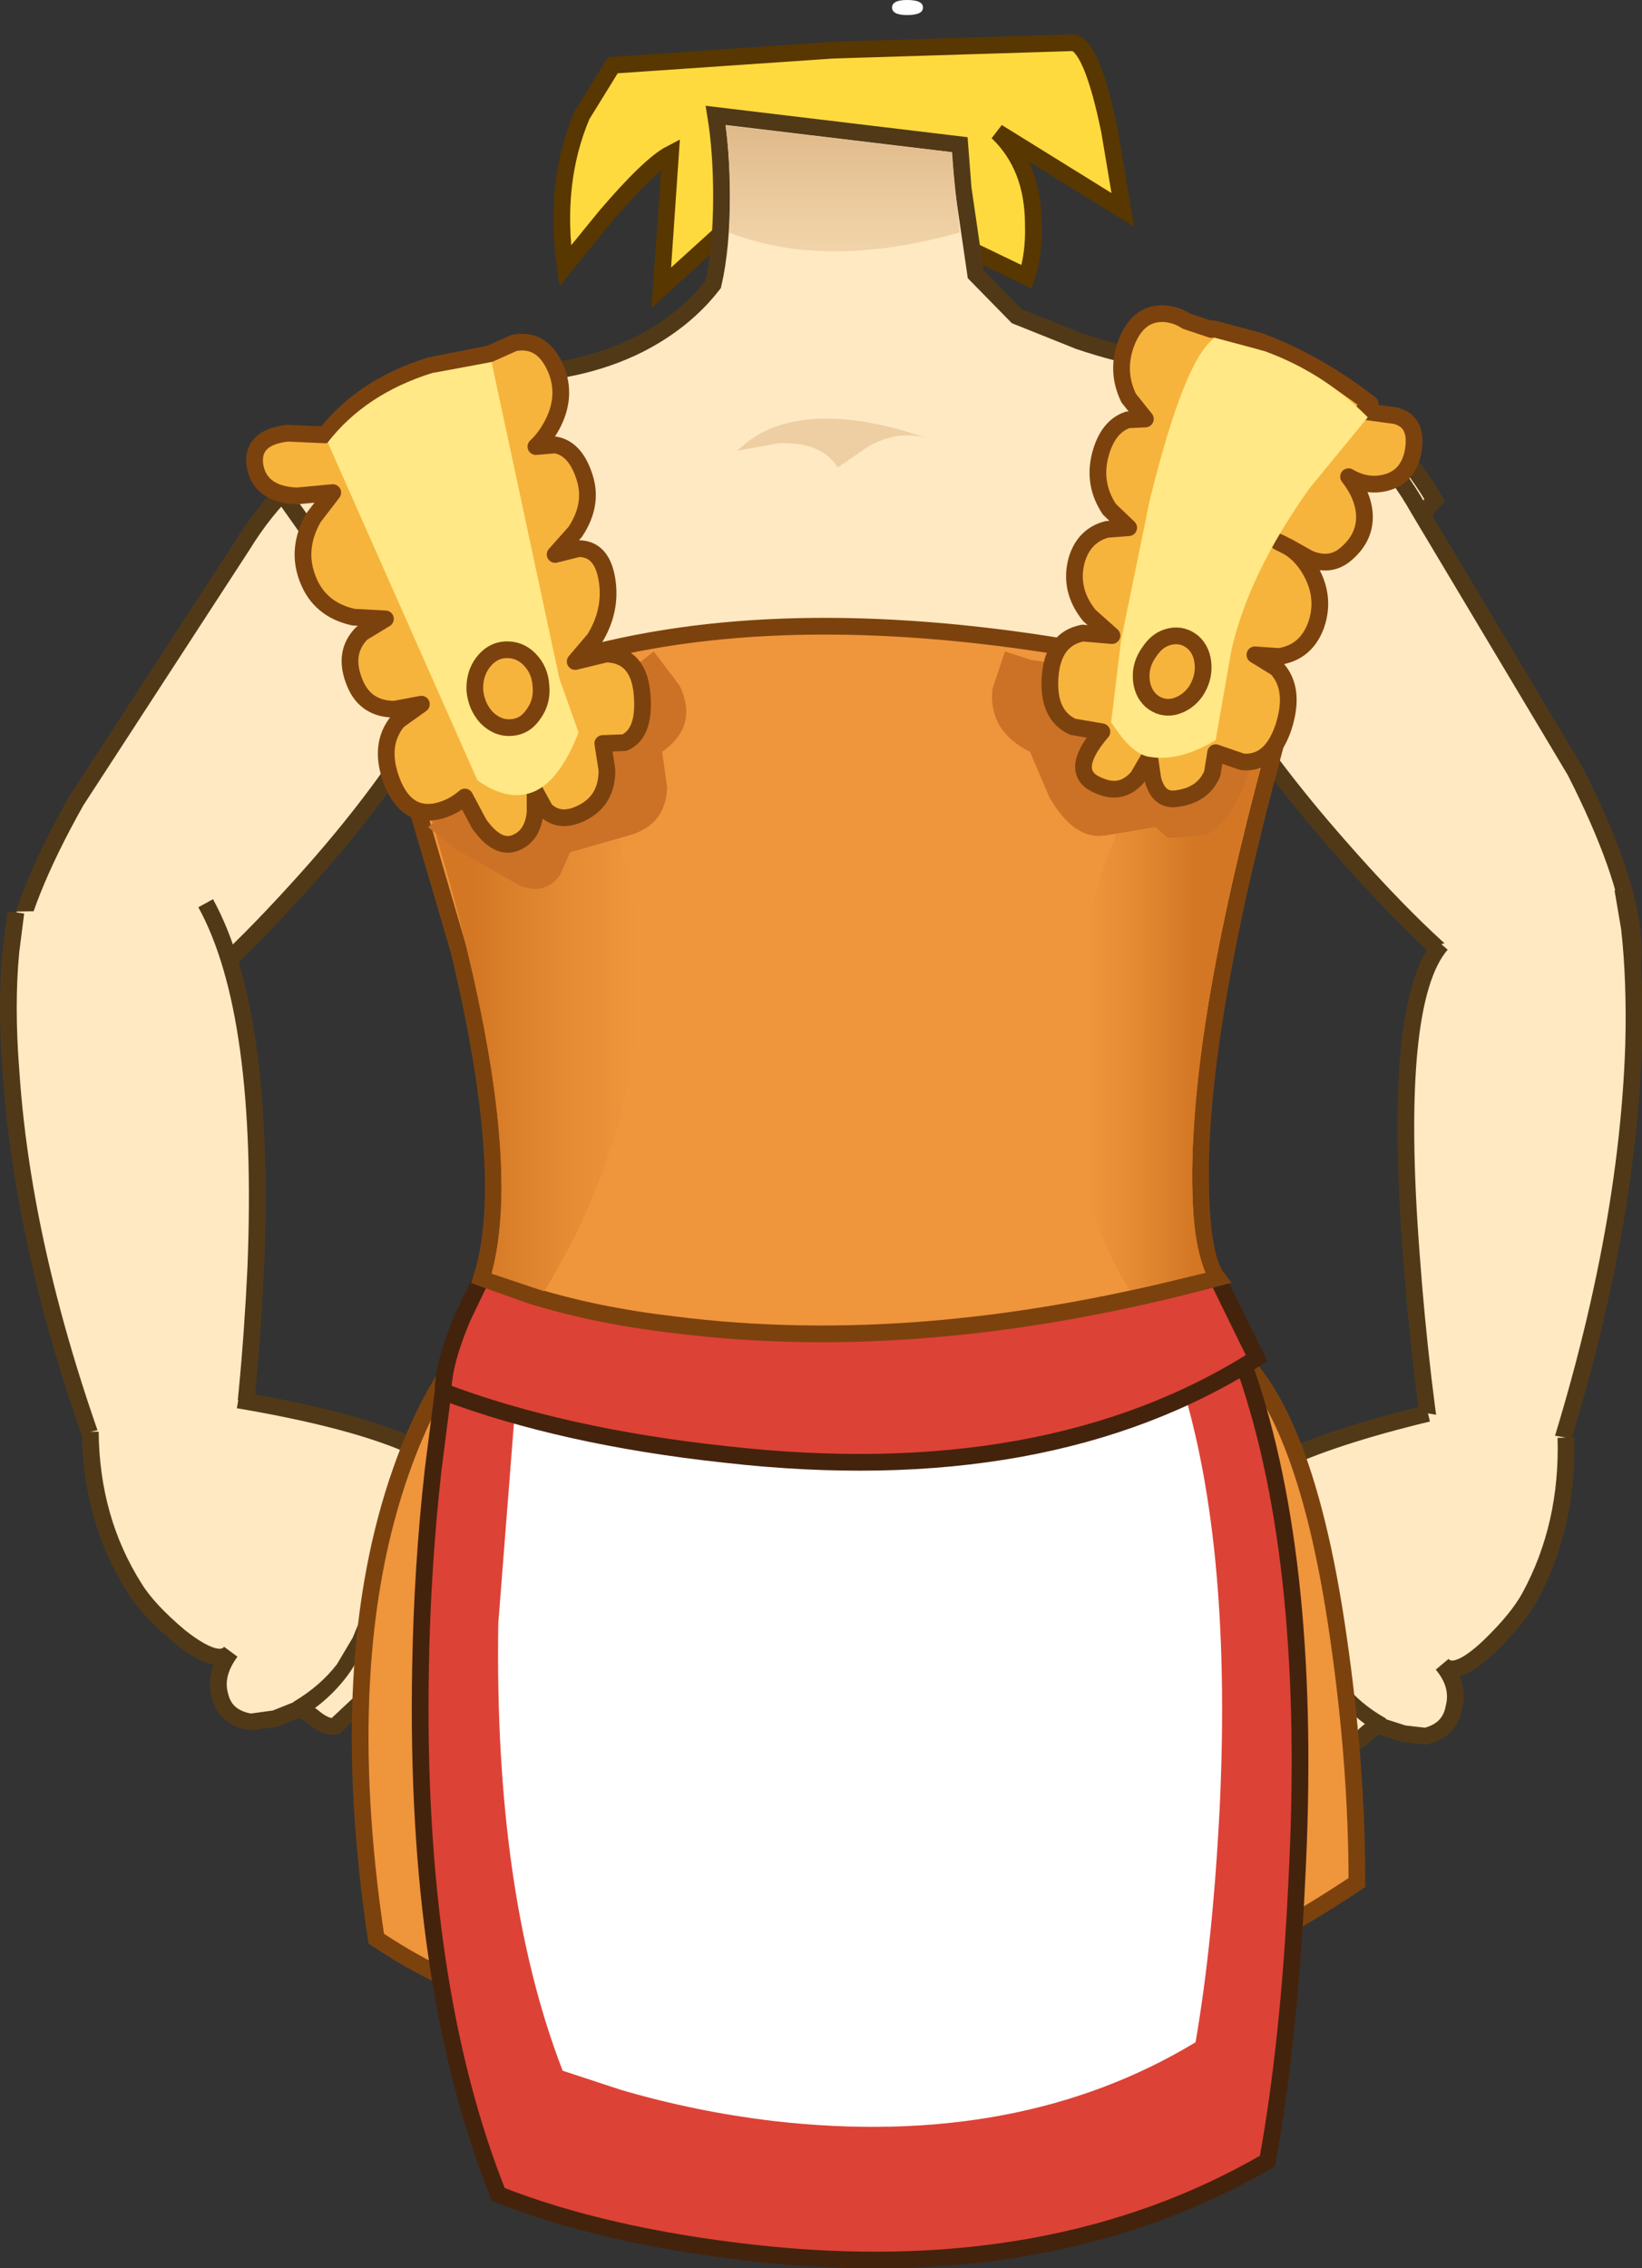
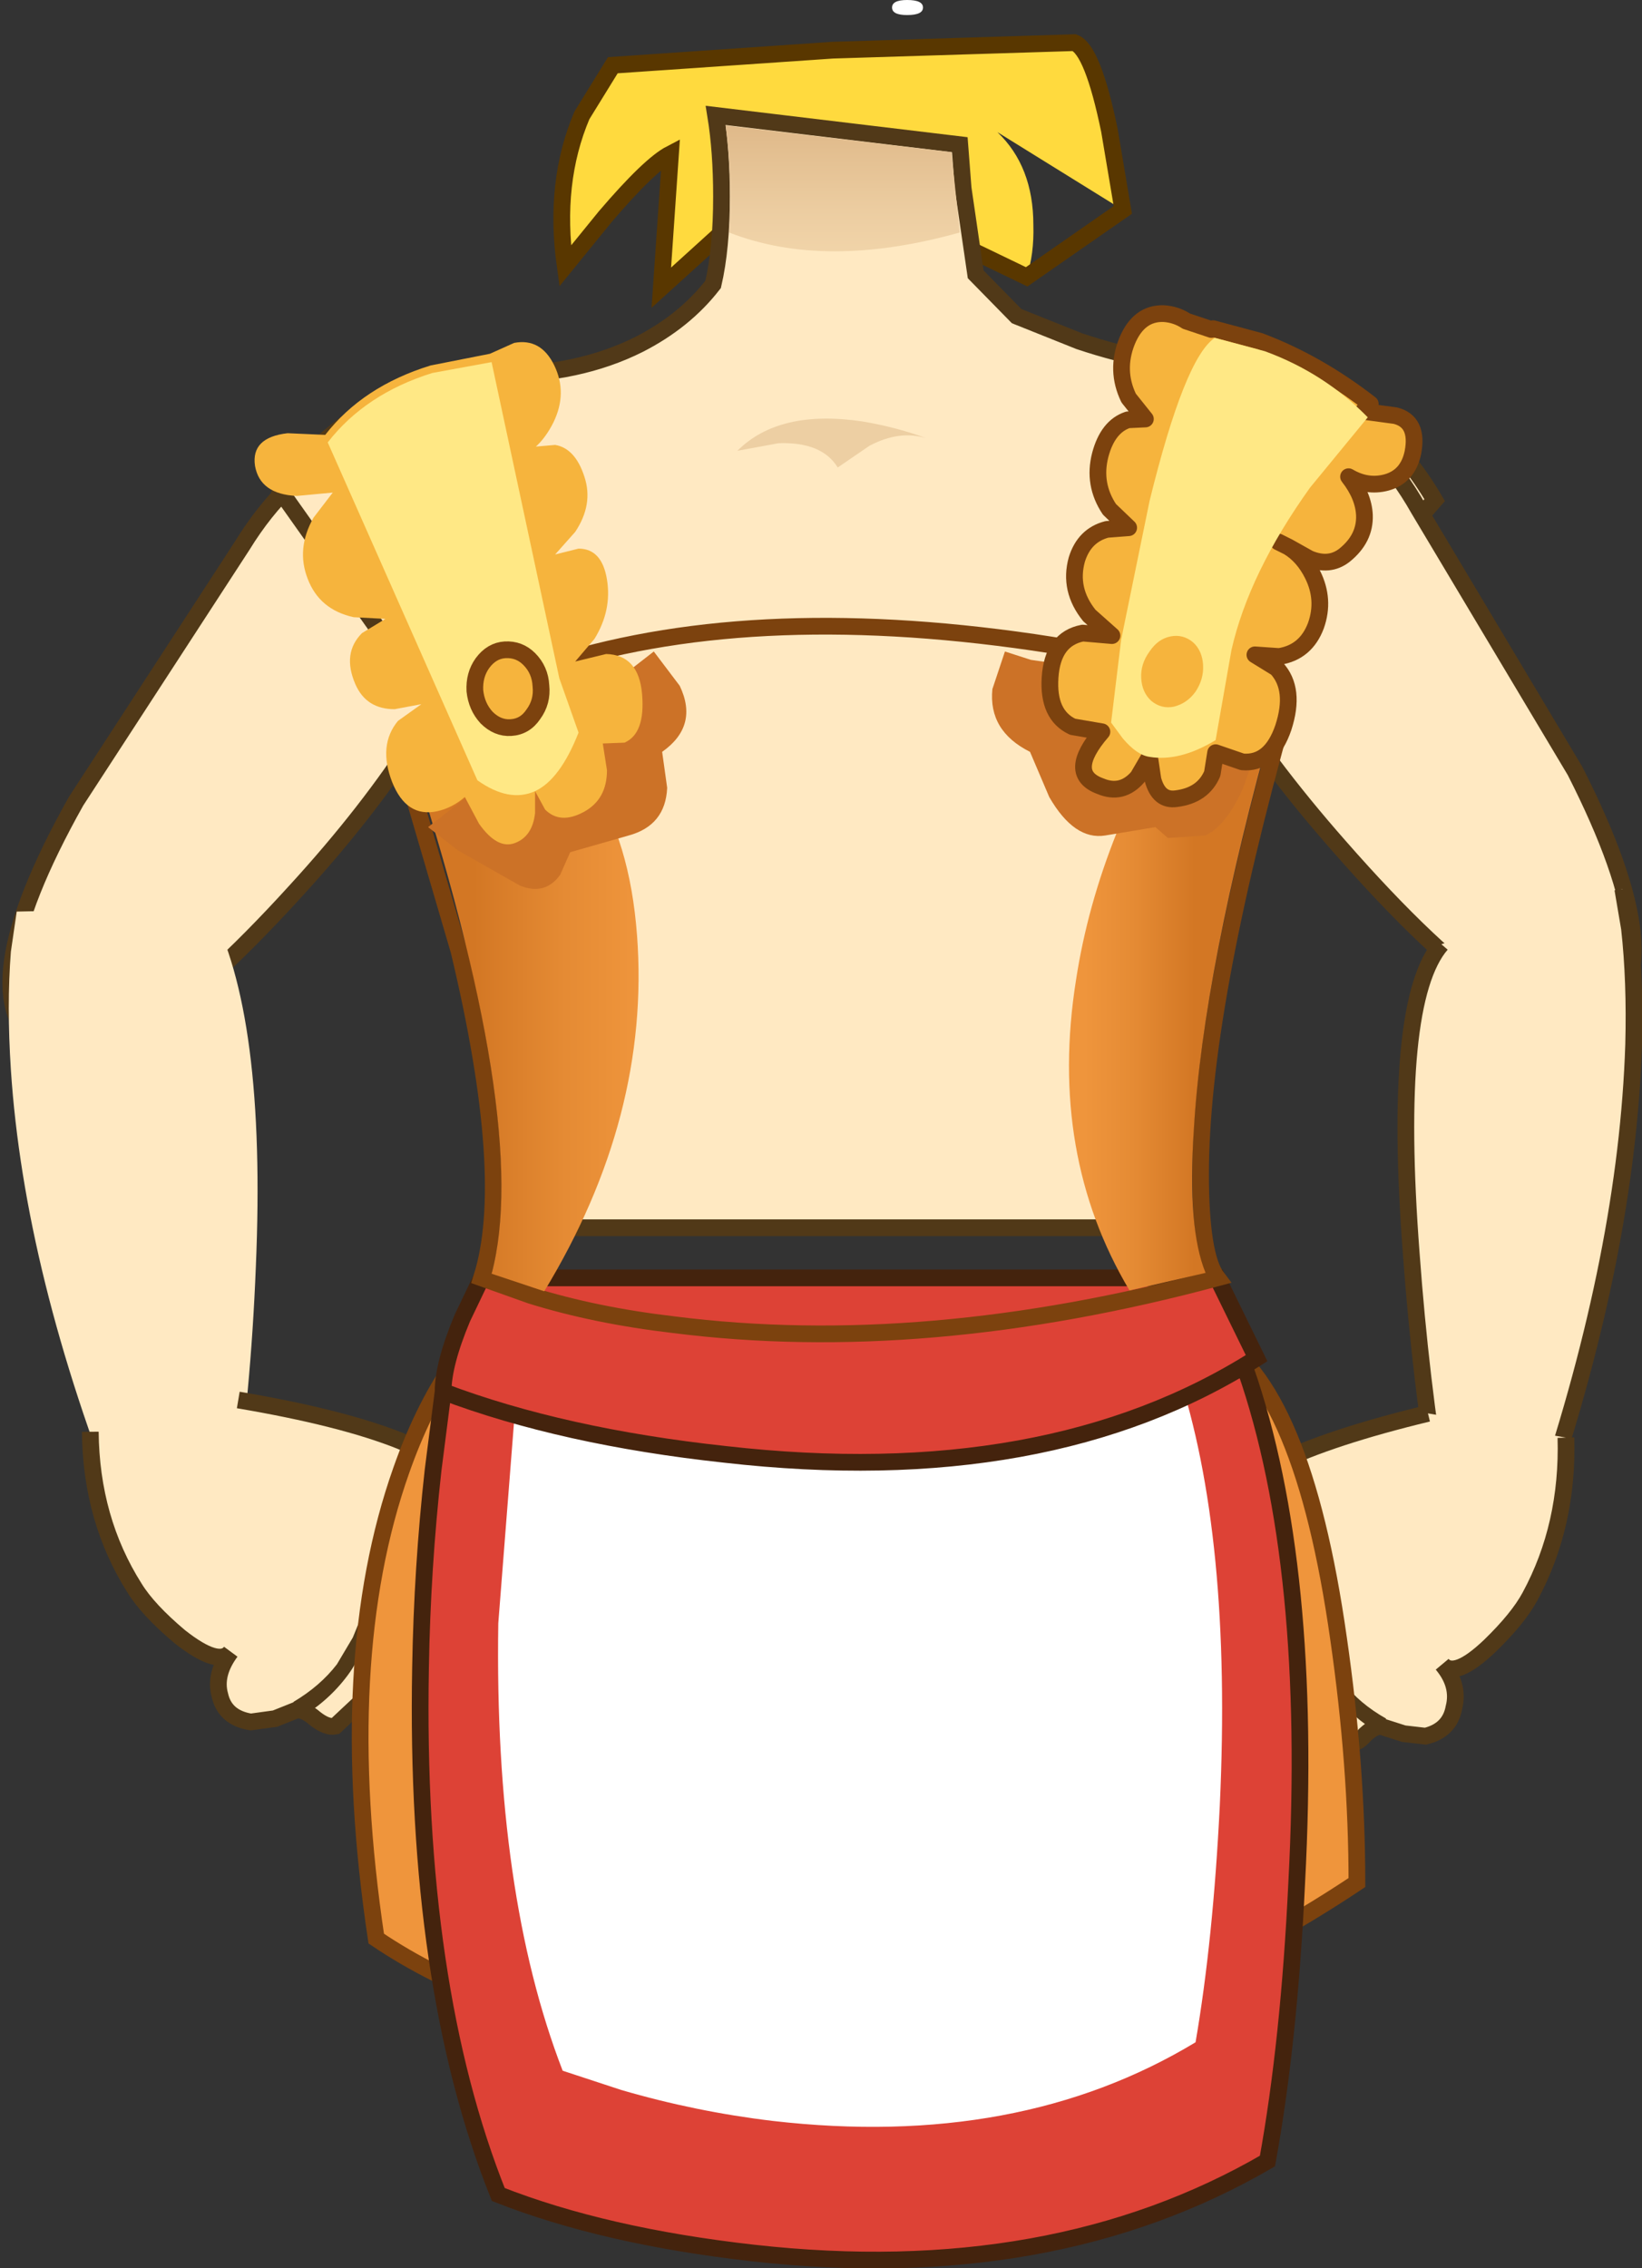
<svg xmlns="http://www.w3.org/2000/svg" height="135.6px" width="98.2px">
  <rect width="100%" height="100%" fill="#333333" stroke="none" />
  <g transform="matrix(1.0, 0.0, 0.0, 1.0, 188.5, 2.7)">
    <path d="M-174.0 29.9 Q-171.45 25.75 -167.6 23.75 L-164.3 22.55 -161.0 35.0 Q-160.55 36.55 -163.55 41.25 -166.45 45.8 -170.8 50.55 -181.85 62.7 -186.0 59.95 -190.55 56.95 -183.95 45.2 L-174.0 29.9" fill="#ffe9c2" fill-rule="evenodd" stroke="none" />
    <path d="M-174.0 29.9 L-183.95 45.2 Q-190.55 56.95 -186.0 59.95 -181.85 62.7 -170.8 50.55 -166.45 45.8 -163.55 41.25 -160.55 36.55 -161.0 35.0 L-164.3 22.55 -167.6 23.75 Q-171.45 25.75 -174.0 29.9 Z" fill="none" stroke="#513918" stroke-linecap="butt" stroke-linejoin="miter-clip" stroke-miterlimit="4.0" stroke-width="1.0" />
    <path d="M-163.3 107.2 L-163.95 107.3 -163.7 105.85 -163.3 107.2" fill="#ffe9c2" fill-rule="evenodd" stroke="none" />
    <path d="M-163.3 107.2 L-163.7 105.85 -163.95 107.3 -163.3 107.2 Z" fill="none" stroke="#513918" stroke-linecap="butt" stroke-linejoin="miter-clip" stroke-miterlimit="4.0" stroke-width="1.0" />
    <path d="M-138.7 0.3 L-124.25 -0.15 Q-123.15 0.25 -122.15 5.1 L-121.35 9.85 -128.85 5.2 Q-126.7 7.25 -126.7 10.75 -126.65 12.5 -127.1 13.85 L-140.9 7.2 -148.95 14.5 -148.4 6.5 Q-149.65 7.15 -152.3 10.25 L-154.7 13.2 Q-155.4 8.2 -153.7 4.2 L-151.85 1.2 -138.7 0.3" fill="#ffda3e" fill-rule="evenodd" stroke="none" />
-     <path d="M-138.7 0.3 L-151.85 1.2 -153.7 4.2 Q-155.4 8.2 -154.7 13.2 L-152.3 10.25 Q-149.65 7.15 -148.4 6.5 L-148.95 14.5 -140.9 7.2 -127.1 13.85 Q-126.65 12.5 -126.7 10.75 -126.7 7.25 -128.85 5.2 L-121.35 9.85 -122.15 5.1 Q-123.15 0.25 -124.25 -0.15 L-138.7 0.3 Z" fill="none" stroke="#593700" stroke-linecap="butt" stroke-linejoin="miter-clip" stroke-miterlimit="4.0" stroke-width="1.0" />
+     <path d="M-138.7 0.3 L-151.85 1.2 -153.7 4.2 Q-155.4 8.2 -154.7 13.2 L-152.3 10.25 Q-149.65 7.15 -148.4 6.5 L-148.95 14.5 -140.9 7.2 -127.1 13.85 L-121.35 9.85 -122.15 5.1 Q-123.15 0.25 -124.25 -0.15 L-138.7 0.3 Z" fill="none" stroke="#593700" stroke-linecap="butt" stroke-linejoin="miter-clip" stroke-miterlimit="4.0" stroke-width="1.0" />
    <path d="M-131.1 5.95 L-130.9 8.55 -130.15 13.7 -127.7 16.2 -123.95 17.7 Q-119.45 19.2 -115.7 19.2 L-111.05 20.0 Q-105.8 21.9 -102.7 27.2 L-113.2 39.2 -117.0 49.9 Q-120.65 62.25 -119.7 70.7 L-155.7 70.7 Q-155.8 64.35 -156.8 57.15 -158.8 42.75 -163.2 38.7 L-171.7 26.7 Q-170.7 24.95 -168.55 23.2 -164.3 19.7 -158.7 19.7 -153.9 19.7 -150.3 17.9 -147.55 16.5 -145.85 14.3 -145.35 12.15 -145.35 9.05 -145.35 6.35 -145.7 4.2 L-131.1 5.95" fill="#ffe9c2" fill-rule="evenodd" stroke="none" />
    <path d="M-131.1 5.95 L-130.9 8.55 -130.15 13.7 -127.7 16.2 -123.95 17.7 Q-119.45 19.2 -115.7 19.2 L-111.05 20.0 Q-105.8 21.9 -102.7 27.2 L-113.2 39.2 -117.0 49.9 Q-120.65 62.25 -119.7 70.7 L-155.7 70.7 Q-155.8 64.35 -156.8 57.15 -158.8 42.75 -163.2 38.7 L-171.7 26.7 Q-170.7 24.95 -168.55 23.2 -164.3 19.7 -158.7 19.7 -153.9 19.7 -150.3 17.9 -147.55 16.5 -145.85 14.3 -145.35 12.15 -145.35 9.05 -145.35 6.35 -145.7 4.2 L-131.1 5.95 Z" fill="none" stroke="#513918" stroke-linecap="butt" stroke-linejoin="miter-clip" stroke-miterlimit="4.0" stroke-width="1.0" />
    <path d="M-113.1 20.0 L-109.8 21.35 Q-106.05 23.5 -103.65 27.75 L-94.3 43.4 Q-88.2 55.4 -92.8 58.2 -97.1 60.8 -108.4 47.9 -112.85 42.85 -115.75 38.1 -118.8 33.15 -118.3 31.65 L-113.1 20.0" fill="#ffe9c2" fill-rule="evenodd" stroke="none" />
    <path d="M-113.1 20.0 L-109.8 21.35 Q-106.05 23.5 -103.65 27.75 L-94.3 43.4 Q-88.2 55.4 -92.8 58.2 -97.1 60.8 -108.4 47.9 -112.85 42.85 -115.75 38.1 -118.8 33.15 -118.3 31.65 L-113.1 20.0 Z" fill="none" stroke="#513918" stroke-linecap="butt" stroke-linejoin="miter-clip" stroke-miterlimit="4.0" stroke-width="1.0" />
    <path d="M-104.1 72.25 Q-105.25 57.15 -102.3 53.75 L-91.45 50.45 -91.05 52.8 Q-90.7 55.95 -90.8 59.75 -91.2 72.1 -96.2 86.95 -96.9 88.45 -98.05 89.15 -100.35 90.65 -102.4 86.7 -103.55 79.8 -104.1 72.25" fill="#ffe9c2" fill-rule="evenodd" stroke="none" />
    <path d="M-91.45 50.45 L-91.05 52.8 Q-90.7 55.95 -90.8 59.75 -91.2 72.1 -96.2 86.95 -96.9 88.45 -98.05 89.15 -100.35 90.65 -102.4 86.7 -103.55 79.8 -104.1 72.25 -105.25 57.15 -102.3 53.75" fill="none" stroke="#513918" stroke-linecap="butt" stroke-linejoin="miter-clip" stroke-miterlimit="4.0" stroke-width="1.0" />
    <path d="M-116.25 97.65 Q-117.75 93.85 -116.4 89.95 -115.15 86.25 -112.1 84.75 -108.9 83.2 -103.1 81.8 L-94.85 83.25 Q-94.7 88.5 -97.0 92.75 -97.7 94.05 -99.4 95.7 -101.5 97.7 -102.25 96.8 -101.2 98.05 -101.55 99.4 -101.8 100.75 -103.25 101.1 L-104.55 100.95 -105.8 100.55 Q-106.2 100.4 -106.85 101.0 -107.4 101.65 -107.95 101.55 L-108.7 100.9 Q-109.1 100.2 -109.45 100.15 L-110.35 100.85 Q-110.85 101.5 -111.3 101.35 L-112.1 100.55 -112.65 99.55 Q-113.25 98.8 -114.0 98.75 L-114.6 98.85 -115.15 99.0 Q-115.75 98.95 -116.25 97.65" fill="#ffe9c2" fill-rule="evenodd" stroke="none" />
    <path d="M-103.1 81.8 Q-108.9 83.2 -112.1 84.75 -115.15 86.25 -116.4 89.95 -117.75 93.85 -116.25 97.65 -115.75 98.95 -115.15 99.0 L-114.6 98.85 -114.0 98.75 Q-113.25 98.8 -112.65 99.55 L-112.1 100.55 -111.3 101.35 Q-110.85 101.5 -110.35 100.85 L-109.45 100.15 Q-109.1 100.2 -108.7 100.9 L-107.95 101.55 Q-107.4 101.65 -106.85 101.0 -106.2 100.4 -105.8 100.55 L-104.55 100.95 -103.25 101.1 Q-101.8 100.75 -101.55 99.4 -101.2 98.05 -102.25 96.8 -101.5 97.7 -99.4 95.7 -97.7 94.05 -97.0 92.75 -94.7 88.5 -94.85 83.25" fill="none" stroke="#513918" stroke-linecap="butt" stroke-linejoin="miter-clip" stroke-miterlimit="4.0" stroke-width="1.0" />
    <path d="M-105.6 100.05 L-106.0 100.95 Q-107.6 100.0 -108.75 98.55 -110.0 96.85 -109.55 95.25 L-109.05 96.25 -108.15 97.9 Q-107.2 99.15 -105.6 100.05" fill="#513918" fill-rule="evenodd" stroke="none" />
    <path d="M-109.25 99.75 L-109.65 100.65 Q-111.25 99.8 -112.4 98.3 -113.65 96.65 -113.15 95.0 L-112.65 96.0 -111.8 97.6 Q-110.85 98.85 -109.25 99.75" fill="#513918" fill-rule="evenodd" stroke="none" />
    <path d="M-187.5 51.8 L-176.0 51.55 Q-172.55 57.85 -173.2 73.05 -173.5 80.6 -174.55 87.55 -176.55 91.6 -179.05 90.25 L-181.2 88.1 Q-187.05 73.45 -187.85 61.25 -188.1 57.4 -187.85 54.2 L-187.5 51.8" fill="#ffe9c2" fill-rule="evenodd" stroke="none" />
-     <path d="M-187.55 51.85 L-187.85 54.2 Q-188.15 57.4 -187.85 61.25 -187.05 73.55 -181.2 88.15 L-179.15 90.25 Q-176.6 91.6 -174.6 87.6 -173.55 80.65 -173.2 73.05 -172.6 57.85 -176.2 51.3" fill="none" stroke="#513918" stroke-linecap="butt" stroke-linejoin="miter-clip" stroke-miterlimit="4.0" stroke-width="1.0" />
    <path d="M-174.25 81.0 Q-168.05 82.05 -164.55 83.45 -161.3 84.8 -159.75 88.45 -158.25 92.25 -159.7 96.15 -160.15 97.5 -160.75 97.55 L-161.4 97.45 -162.05 97.35 Q-162.85 97.45 -163.45 98.25 L-164.05 99.25 -164.85 100.1 Q-165.3 100.3 -165.9 99.7 -166.55 99.05 -166.9 99.05 L-167.65 99.75 -168.45 100.5 Q-168.95 100.6 -169.65 100.05 -170.35 99.45 -170.8 99.55 L-172.05 100.05 -173.5 100.25 Q-175.05 100.0 -175.35 98.65 -175.7 97.4 -174.7 96.05 -175.4 97.0 -177.75 95.15 -179.65 93.55 -180.45 92.25 -183.05 88.15 -183.1 82.9 L-174.25 81.0" fill="#ffe9c2" fill-rule="evenodd" stroke="none" />
    <path d="M-174.25 81.0 Q-168.05 82.05 -164.55 83.45 -161.3 84.8 -159.75 88.45 -158.25 92.25 -159.7 96.15 -160.15 97.5 -160.75 97.55 L-161.4 97.45 -162.05 97.35 Q-162.85 97.45 -163.45 98.25 L-164.05 99.25 -164.85 100.1 Q-165.3 100.3 -165.9 99.7 -166.55 99.05 -166.9 99.05 L-167.65 99.75 -168.45 100.5 Q-168.95 100.6 -169.65 100.05 -170.35 99.45 -170.8 99.55 L-172.05 100.05 -173.5 100.25 Q-175.05 100.0 -175.35 98.65 -175.7 97.4 -174.7 96.05 -175.4 97.0 -177.75 95.15 -179.65 93.55 -180.45 92.25 -183.05 88.15 -183.1 82.9" fill="none" stroke="#513918" stroke-linecap="butt" stroke-linejoin="miter-clip" stroke-miterlimit="4.0" stroke-width="1.0" />
    <path d="M-170.95 99.05 Q-169.35 98.1 -168.35 96.8 L-167.4 95.2 -166.95 94.1 Q-166.4 95.7 -167.7 97.45 -168.85 99.0 -170.55 100.0 L-170.95 99.05" fill="#513918" fill-rule="evenodd" stroke="none" />
    <path d="M-167.1 98.65 Q-165.45 97.65 -164.45 96.35 L-163.5 94.7 -163.05 93.65 Q-162.5 95.25 -163.8 97.0 -164.95 98.5 -166.65 99.5 L-167.1 98.65" fill="#513918" fill-rule="evenodd" stroke="none" />
    <path d="M-131.1 11.2 Q-139.15 13.45 -144.9 11.2 -144.7 7.95 -145.1 4.8 L-131.6 6.4 -131.1 11.2" fill="url(#gradient0)" fill-rule="evenodd" stroke="none" />
    <path d="M-161.5 79.05 L-160.0 77.2 -116.0 77.2 Q-110.6 80.1 -108.45 95.25 -107.35 102.85 -107.35 109.85 -127.35 123.2 -148.65 119.55 -159.35 117.7 -166.0 113.2 -168.5 96.5 -164.5 85.2 -163.25 81.65 -161.5 79.05" fill="#ef953c" fill-rule="evenodd" stroke="none" />
    <path d="M-161.5 79.05 Q-163.25 81.65 -164.5 85.2 -168.5 96.5 -166.0 113.2 -159.35 117.7 -148.65 119.55 -127.35 123.2 -107.35 109.85 -107.35 102.85 -108.45 95.25 -110.6 80.1 -116.0 77.2 L-160.0 77.2 -161.5 79.05 Z" fill="none" stroke="#7c420e" stroke-linecap="butt" stroke-linejoin="miter-clip" stroke-miterlimit="4.0" stroke-width="1.0" />
    <path d="M-162.0 80.5 L-114.0 79.2 Q-109.95 90.9 -110.95 109.85 -111.4 119.35 -112.7 126.5 -125.6 134.0 -143.45 132.0 -152.35 131.0 -158.7 128.5 -163.7 116.0 -163.35 97.0 -163.25 91.05 -162.6 85.2 L-162.0 80.5" fill="#dd4236" fill-rule="evenodd" stroke="none" />
    <path d="M-162.0 80.5 L-162.6 85.2 Q-163.25 91.05 -163.35 97.0 -163.7 116.0 -158.7 128.5 -152.35 131.0 -143.45 132.0 -125.6 134.0 -112.7 126.5 -111.4 119.35 -110.95 109.85 -109.95 90.9 -114.0 79.2 L-162.0 80.5 Z" fill="none" stroke="#44230d" stroke-linecap="butt" stroke-linejoin="miter-clip" stroke-miterlimit="4.0" stroke-width="1.0" />
    <path d="M-157.6 80.3 L-118.1 79.2 Q-114.8 89.1 -115.55 105.25 -115.95 113.3 -117.0 119.4 -127.6 125.8 -142.3 124.1 -146.9 123.55 -151.35 122.25 L-154.85 121.1 Q-158.95 110.5 -158.7 94.35 L-157.6 80.3" fill="#ffffff" fill-rule="evenodd" stroke="none" />
    <path d="M-162.0 80.5 Q-162.0 78.85 -160.85 76.1 L-159.7 73.7 -115.7 73.7 -113.35 78.5 Q-125.85 86.45 -145.15 84.25 -154.85 83.2 -162.0 80.5" fill="#dd4236" fill-rule="evenodd" stroke="none" />
    <path d="M-162.0 80.5 Q-154.85 83.2 -145.15 84.25 -125.85 86.45 -113.35 78.5 L-115.7 73.7 -159.7 73.7 -160.85 76.1 Q-162.0 78.85 -162.0 80.5 Z" fill="none" stroke="#44230d" stroke-linecap="butt" stroke-linejoin="miter-clip" stroke-miterlimit="4.0" stroke-width="1.0" />
-     <path d="M-148.2 76.5 Q-152.9 75.95 -156.75 74.75 L-159.7 73.7 Q-157.8 67.75 -161.05 54.15 L-164.7 41.7 Q-162.05 39.2 -156.0 37.2 -143.9 33.2 -126.7 35.7 -118.65 36.9 -114.4 38.55 -112.25 39.35 -111.7 39.95 -116.7 57.75 -116.7 67.5 -116.7 72.4 -115.7 73.7 -133.2 78.4 -148.2 76.5" fill="#ef953c" fill-rule="evenodd" stroke="none" />
    <path d="M-148.2 76.5 Q-133.2 78.4 -115.7 73.7 -116.7 72.4 -116.7 67.5 -116.7 57.75 -111.7 39.95 -112.25 39.35 -114.4 38.55 -118.65 36.9 -126.7 35.7 -143.9 33.2 -156.0 37.2 -162.05 39.2 -164.7 41.7 L-161.05 54.15 Q-157.8 67.75 -159.7 73.7 L-156.75 74.75 Q-152.9 75.95 -148.2 76.5 Z" fill="none" stroke="#7c420e" stroke-linecap="butt" stroke-linejoin="miter-clip" stroke-miterlimit="4.0" stroke-width="1.0" />
    <path d="M-159.85 39.3 Q-151.25 41.8 -150.4 53.25 -149.6 64.05 -155.95 74.5 L-159.1 73.45 Q-156.7 64.5 -164.1 41.85 -162.4 40.5 -159.85 39.3" fill="url(#gradient1)" fill-rule="evenodd" stroke="none" />
    <path d="M-149.4 36.25 L-147.85 38.3 Q-146.7 40.7 -148.9 42.25 L-148.6 44.4 Q-148.7 46.65 -150.9 47.25 L-154.4 48.25 -155.0 49.6 Q-155.9 50.85 -157.4 50.25 L-161.1 48.15 -162.9 46.75 -149.4 36.25" fill="#cc7227" fill-rule="evenodd" stroke="none" />
    <path d="M-112.3 40.15 Q-116.55 55.35 -117.1 64.8 -117.5 70.75 -116.4 73.4 L-120.95 74.45 Q-125.8 66.3 -124.15 55.9 -122.8 47.05 -117.05 38.2 -113.9 39.1 -112.3 40.15" fill="url(#gradient2)" fill-rule="evenodd" stroke="none" />
    <path d="M-113.4 42.25 L-114.15 44.4 Q-115.15 46.65 -116.4 47.25 L-118.65 47.4 -119.4 46.75 -122.4 47.25 Q-124.25 47.55 -125.75 44.95 L-126.9 42.25 Q-129.4 41.0 -129.15 38.5 L-128.4 36.25 -126.85 36.75 -123.4 37.25 Q-120.9 37.25 -113.4 42.25" fill="#cc7227" fill-rule="evenodd" stroke="none" />
    <path d="M-111.45 30.0 Q-110.55 30.55 -110.0 31.65 -109.25 33.15 -109.8 34.7 -110.4 36.3 -112.0 36.55 L-113.45 36.45 -112.15 37.25 Q-111.0 38.5 -111.75 40.8 -112.5 43.0 -114.2 42.85 L-115.8 42.3 -116.0 43.55 Q-116.55 44.85 -118.15 45.05 -119.2 45.2 -119.55 43.9 L-119.75 42.55 -120.45 43.75 Q-121.4 44.85 -122.7 44.3 -124.75 43.55 -122.6 41.05 L-124.35 40.75 Q-125.85 40.05 -125.7 37.8 -125.55 35.5 -123.75 35.15 L-122.0 35.3 -123.35 34.1 Q-124.6 32.55 -124.1 30.75 -123.65 29.3 -122.3 28.95 L-121.0 28.85 -122.15 27.75 Q-123.15 26.25 -122.7 24.5 -122.25 22.8 -121.05 22.4 L-120.0 22.35 -121.0 21.1 Q-121.8 19.45 -121.1 17.7 -120.4 16.0 -118.9 16.05 -118.15 16.1 -117.55 16.5 L-116.05 17.0 -115.95 16.95 -113.15 17.7 Q-109.7 19.0 -106.55 21.45 L-106.95 21.85 -106.9 21.9 -105.05 22.15 Q-103.65 22.5 -104.0 24.35 -104.3 25.8 -105.6 26.15 -106.75 26.45 -107.85 25.8 -106.95 26.95 -106.9 28.1 -106.85 29.5 -108.1 30.5 -109.0 31.2 -110.2 30.7 L-111.45 30.0 -112.05 29.7 -111.45 30.0" fill="#f6b43d" fill-rule="evenodd" stroke="none" />
    <path d="M-111.45 30.0 L-110.2 30.7 Q-109.0 31.2 -108.1 30.5 -106.85 29.5 -106.9 28.1 -106.95 26.95 -107.85 25.8 -106.75 26.45 -105.6 26.15 -104.3 25.8 -104.0 24.35 -103.65 22.5 -105.05 22.15 L-106.9 21.9 -106.95 21.85 -106.55 21.45 Q-109.7 19.0 -113.15 17.7 L-115.95 16.95 -116.05 17.0 -117.55 16.5 Q-118.15 16.1 -118.9 16.05 -120.4 16.0 -121.1 17.7 -121.8 19.45 -121.0 21.1 L-120.0 22.35 -121.05 22.4 Q-122.25 22.8 -122.7 24.5 -123.15 26.25 -122.15 27.75 L-121.0 28.85 -122.3 28.95 Q-123.65 29.3 -124.1 30.75 -124.6 32.55 -123.35 34.1 L-122.0 35.3 -123.75 35.15 Q-125.55 35.5 -125.7 37.8 -125.85 40.05 -124.35 40.75 L-122.6 41.05 Q-124.75 43.55 -122.7 44.3 -121.4 44.85 -120.45 43.75 L-119.75 42.55 -119.55 43.9 Q-119.2 45.2 -118.15 45.05 -116.55 44.85 -116.0 43.55 L-115.8 42.3 -114.2 42.85 Q-112.5 43.0 -111.75 40.8 -111.0 38.5 -112.15 37.25 L-113.45 36.45 -112.0 36.55 Q-110.4 36.3 -109.8 34.7 -109.25 33.15 -110.0 31.65 -110.55 30.55 -111.45 30.0 L-112.05 29.7" fill="none" stroke="#7c420e" stroke-linecap="round" stroke-linejoin="round" stroke-width="1.0" />
    <path d="M-112.85 18.3 Q-109.3 19.6 -106.7 22.25 L-110.15 26.45 Q-113.8 31.55 -114.85 36.15 L-115.8 41.55 Q-117.95 42.85 -119.75 42.55 -120.5 42.45 -121.35 41.45 L-122.05 40.5 -121.45 35.55 -119.75 27.25 Q-117.65 18.7 -115.85 17.5 L-112.85 18.3" fill="#ffe885" fill-rule="evenodd" stroke="none" />
    <path d="M-120.25 37.85 Q-120.3 37.0 -119.75 36.25 -119.25 35.5 -118.5 35.35 -117.75 35.2 -117.15 35.7 -116.6 36.2 -116.55 37.05 -116.5 37.9 -117.0 38.65 -117.5 39.35 -118.3 39.55 -119.05 39.7 -119.65 39.2 -120.2 38.7 -120.25 37.85" fill="#f6b43d" fill-rule="evenodd" stroke="none" />
-     <path d="M-120.25 37.85 Q-120.2 38.7 -119.65 39.2 -119.05 39.7 -118.3 39.55 -117.5 39.35 -117.0 38.65 -116.5 37.9 -116.55 37.05 -116.6 36.2 -117.15 35.7 -117.75 35.2 -118.5 35.35 -119.25 35.5 -119.75 36.25 -120.3 37.0 -120.25 37.85 Z" fill="none" stroke="#7c420e" stroke-linecap="butt" stroke-linejoin="miter-clip" stroke-miterlimit="4.0" stroke-width="1.0" />
    <path d="M-170.1 31.9 Q-170.8 30.1 -169.75 28.25 L-168.6 26.75 -170.75 26.95 Q-172.95 26.85 -173.25 25.15 -173.5 23.45 -171.3 23.2 L-169.05 23.3 Q-166.8 20.4 -162.75 19.15 L-159.2 18.45 -157.75 17.8 Q-156.15 17.5 -155.35 19.15 -154.55 20.8 -155.4 22.55 -155.85 23.45 -156.45 24.0 L-155.3 23.9 Q-154.1 24.1 -153.55 25.8 -153.0 27.45 -154.1 29.1 L-155.3 30.45 -153.9 30.1 Q-152.5 30.1 -152.2 31.95 -151.9 33.8 -152.95 35.5 L-154.1 36.85 -152.25 36.4 Q-150.3 36.45 -150.1 38.8 -149.9 41.15 -151.15 41.7 L-152.45 41.75 -152.2 43.35 Q-152.2 45.1 -153.6 45.85 -155.0 46.6 -155.9 45.7 L-156.5 44.6 -156.5 45.9 Q-156.65 47.3 -157.7 47.7 -158.75 48.1 -159.85 46.55 L-160.7 44.95 Q-161.45 45.6 -162.35 45.8 -164.2 46.2 -165.05 44.05 -165.9 41.85 -164.7 40.4 L-163.3 39.4 -164.9 39.7 Q-166.6 39.7 -167.25 38.2 -168.05 36.35 -166.85 35.15 L-165.45 34.3 -167.35 34.2 Q-169.4 33.75 -170.1 31.9" fill="#f6b43d" fill-rule="evenodd" stroke="none" />
-     <path d="M-170.1 31.9 Q-169.4 33.75 -167.35 34.2 L-165.45 34.3 -166.85 35.15 Q-168.05 36.35 -167.25 38.2 -166.6 39.7 -164.9 39.7 L-163.3 39.4 -164.7 40.4 Q-165.9 41.85 -165.05 44.05 -164.2 46.2 -162.35 45.8 -161.45 45.6 -160.7 44.95 L-159.85 46.55 Q-158.75 48.1 -157.7 47.7 -156.65 47.3 -156.5 45.9 L-156.5 44.6 -155.9 45.7 Q-155.0 46.6 -153.6 45.85 -152.2 45.1 -152.2 43.35 L-152.45 41.75 -151.15 41.7 Q-149.9 41.15 -150.1 38.8 -150.3 36.45 -152.25 36.4 L-154.1 36.85 -152.95 35.5 Q-151.9 33.8 -152.2 31.95 -152.5 30.1 -153.9 30.1 L-155.3 30.45 -154.1 29.1 Q-153.0 27.45 -153.55 25.8 -154.1 24.1 -155.3 23.9 L-156.45 24.0 Q-155.85 23.45 -155.4 22.55 -154.55 20.8 -155.35 19.15 -156.15 17.5 -157.75 17.8 L-159.2 18.45 -162.75 19.15 Q-166.8 20.4 -169.05 23.3 L-171.3 23.2 Q-173.5 23.45 -173.25 25.15 -172.95 26.85 -170.75 26.95 L-168.6 26.75 -169.75 28.25 Q-170.8 30.1 -170.1 31.9 Z" fill="none" stroke="#7c420e" stroke-linecap="round" stroke-linejoin="round" stroke-width="1.0" />
    <path d="M-168.9 23.75 Q-166.65 20.85 -162.65 19.6 L-159.1 18.95 -155.05 37.85 -153.9 41.1 Q-155.0 43.9 -156.5 44.6 -158.05 45.3 -159.95 43.95 L-168.9 23.75" fill="#ffe885" fill-rule="evenodd" stroke="none" />
    <path d="M-160.1 38.6 Q-160.15 37.65 -159.65 36.95 -159.1 36.2 -158.3 36.15 -157.45 36.1 -156.85 36.7 -156.2 37.35 -156.15 38.3 -156.05 39.25 -156.6 40.0 -157.1 40.75 -157.95 40.8 -158.75 40.85 -159.4 40.2 -160.0 39.55 -160.1 38.6" fill="#f6b43d" fill-rule="evenodd" stroke="none" />
    <path d="M-160.1 38.6 Q-160.0 39.55 -159.4 40.2 -158.75 40.85 -157.95 40.8 -157.1 40.75 -156.6 40.0 -156.05 39.25 -156.15 38.3 -156.2 37.35 -156.85 36.7 -157.45 36.1 -158.3 36.15 -159.1 36.2 -159.65 36.95 -160.15 37.65 -160.1 38.6 Z" fill="none" stroke="#7c420e" stroke-linecap="round" stroke-linejoin="round" stroke-width="1.0" />
    <path d="M-133.3 -2.25 Q-133.3 -1.8 -134.25 -1.8 -135.15 -1.8 -135.15 -2.25 -135.15 -2.7 -134.25 -2.7 -133.3 -2.7 -133.3 -2.25" fill="#ffffff" fill-rule="evenodd" stroke="none" />
    <path d="M-144.4 24.25 Q-141.9 21.75 -136.9 22.5 -134.85 22.85 -133.1 23.5 -134.7 23.0 -136.5 23.95 L-138.4 25.25 Q-139.35 23.7 -141.95 23.8 L-144.4 24.25" fill="#edcfa3" fill-rule="evenodd" stroke="none" />
  </g>
  <defs>
    <linearGradient gradientTransform="matrix(0.0, -0.015, -0.015, 0.0, -138.1, 15.75)" gradientUnits="userSpaceOnUse" id="gradient0" spreadMethod="pad" x1="-819.2" x2="819.2">
      <stop offset="0.0" stop-color="#ffe9c2" />
      <stop offset="0.263" stop-color="#fde6be" />
      <stop offset="0.506" stop-color="#f7ddb3" />
      <stop offset="0.737" stop-color="#eccda1" />
      <stop offset="0.965" stop-color="#deb787" />
      <stop offset="1.0" stop-color="#dbb382" />
    </linearGradient>
    <linearGradient gradientTransform="matrix(0.006, 0.0, 0.0, -0.006, -155.25, 56.9)" gradientUnits="userSpaceOnUse" id="gradient1" spreadMethod="pad" x1="-819.2" x2="819.2">
      <stop offset="0.0" stop-color="#d37724" />
      <stop offset="0.561" stop-color="#e58b34" />
      <stop offset="1.0" stop-color="#ef953c" />
    </linearGradient>
    <linearGradient gradientTransform="matrix(-0.004, 0.0, 0.0, 0.004, -120.35, 56.35)" gradientUnits="userSpaceOnUse" id="gradient2" spreadMethod="pad" x1="-819.2" x2="819.2">
      <stop offset="0.0" stop-color="#d37724" />
      <stop offset="0.561" stop-color="#e58b34" />
      <stop offset="1.0" stop-color="#ef953c" />
    </linearGradient>
  </defs>
</svg>